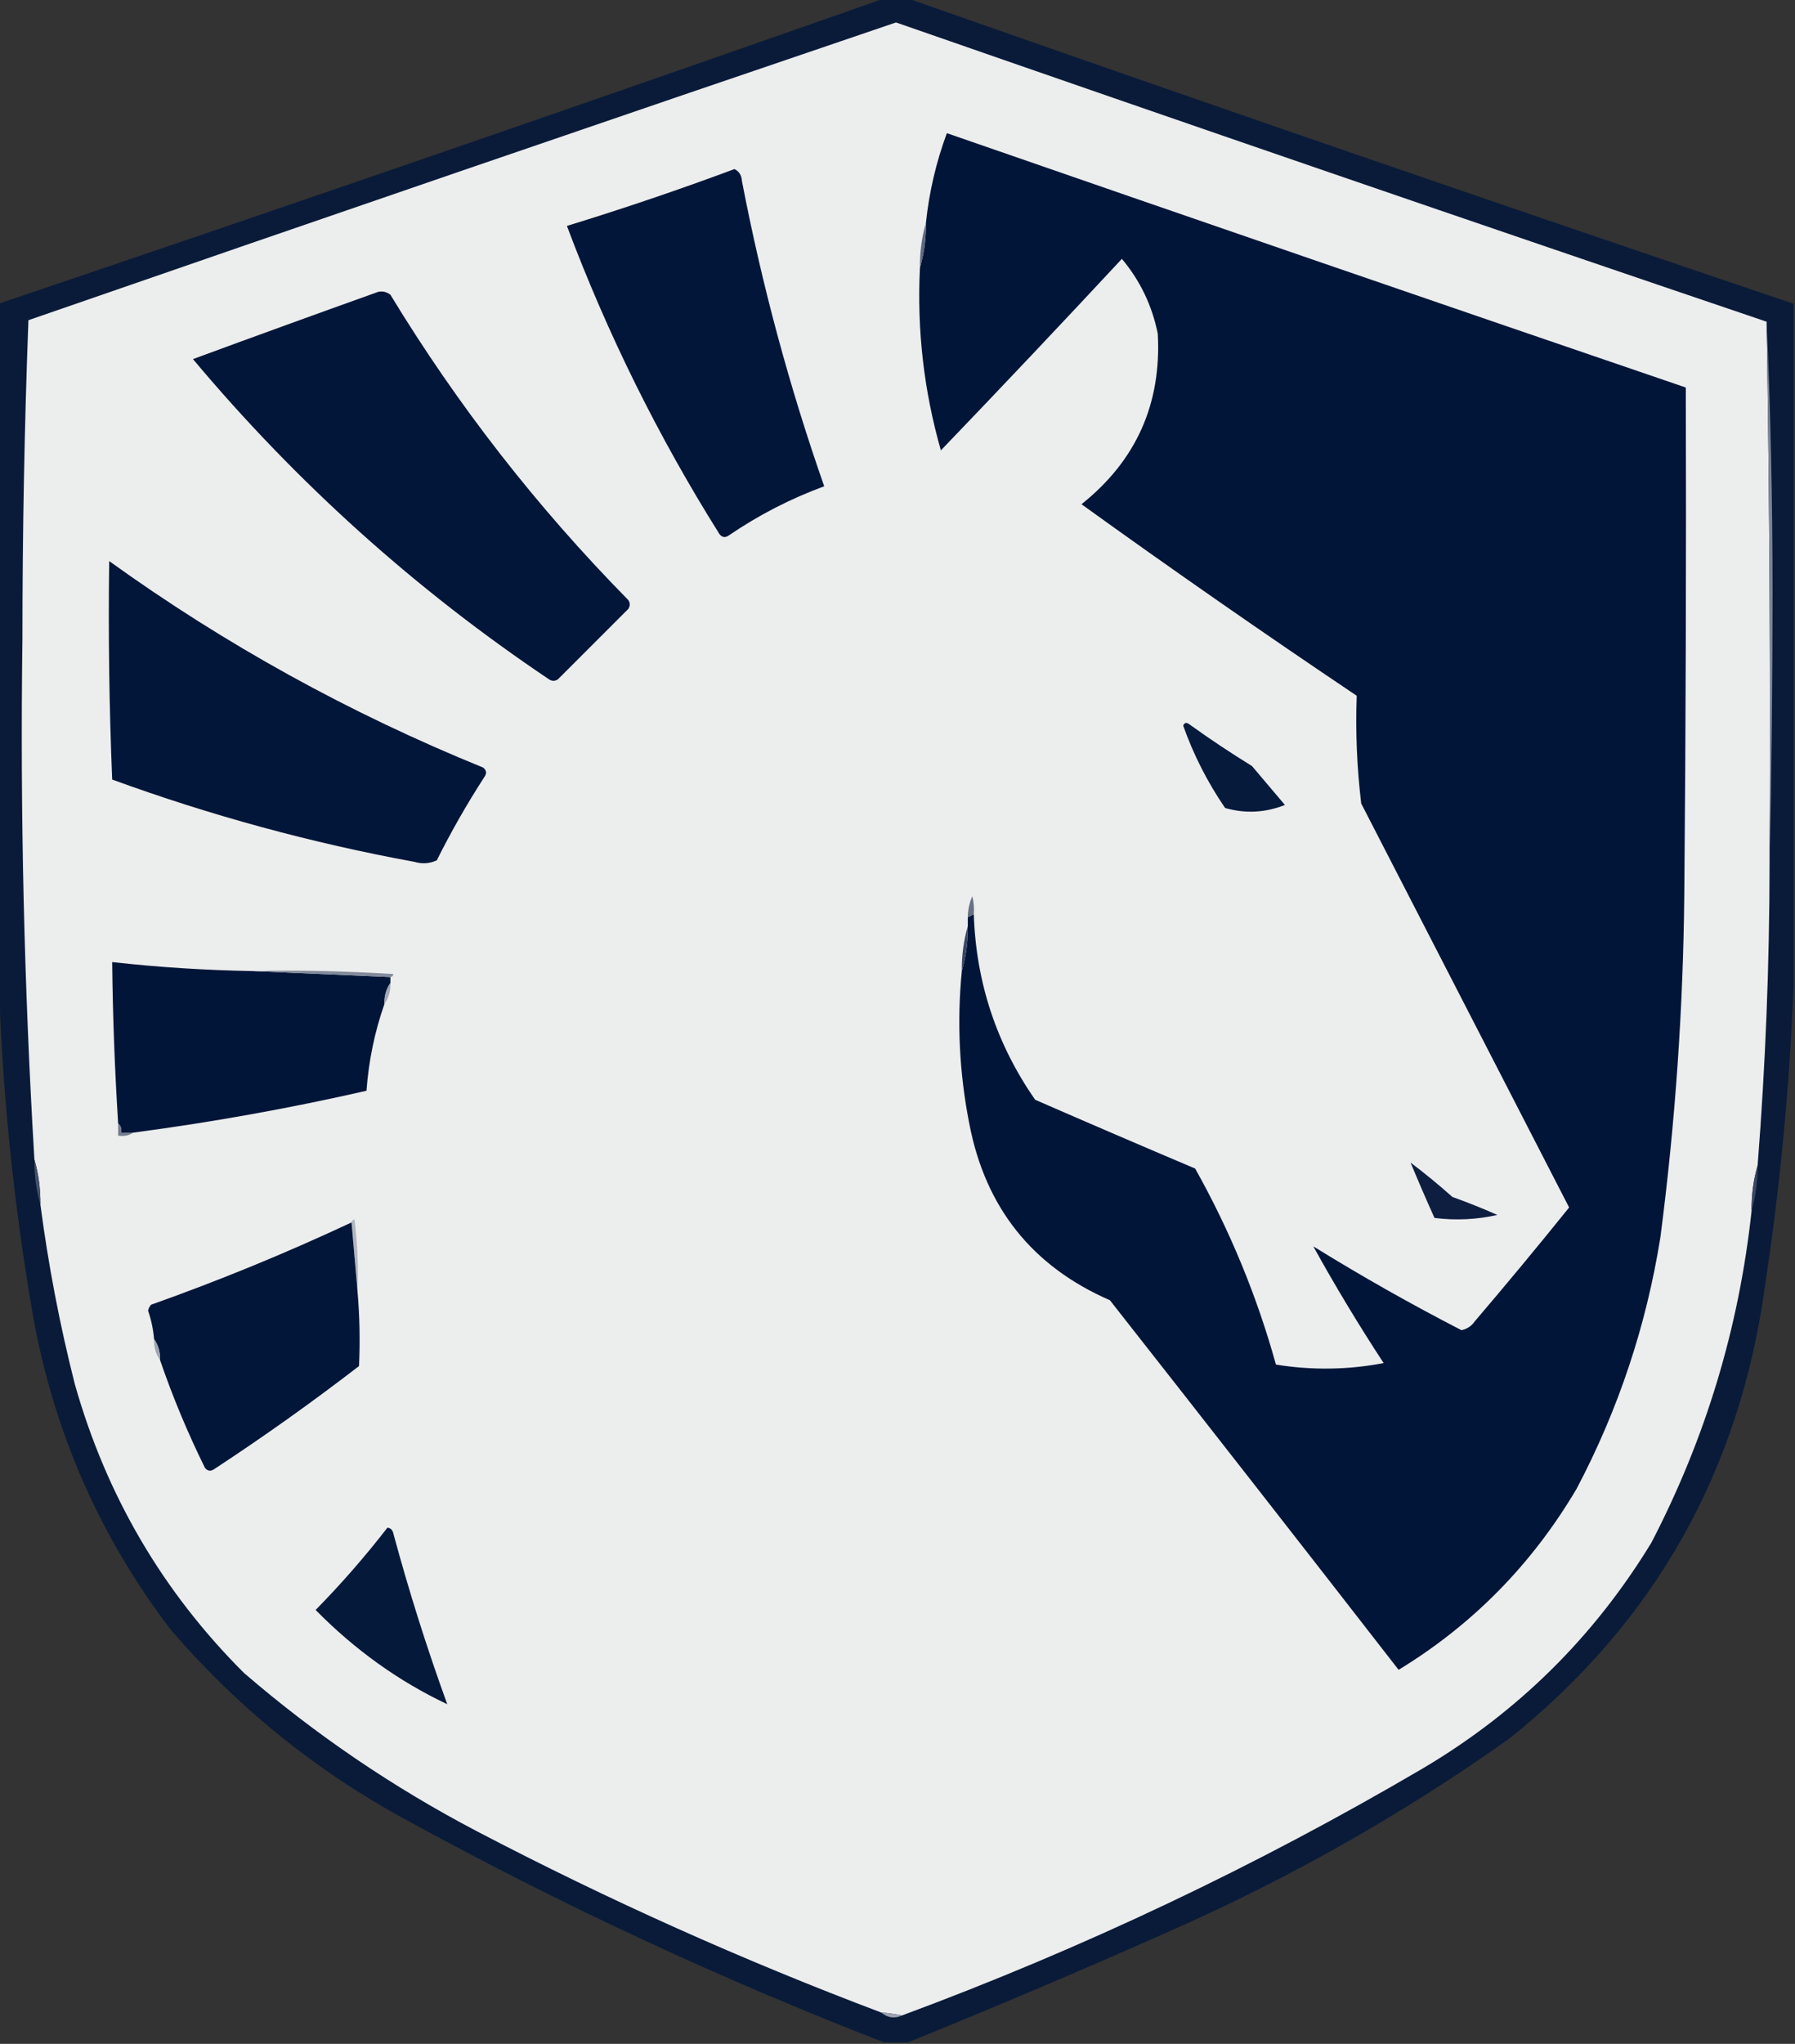
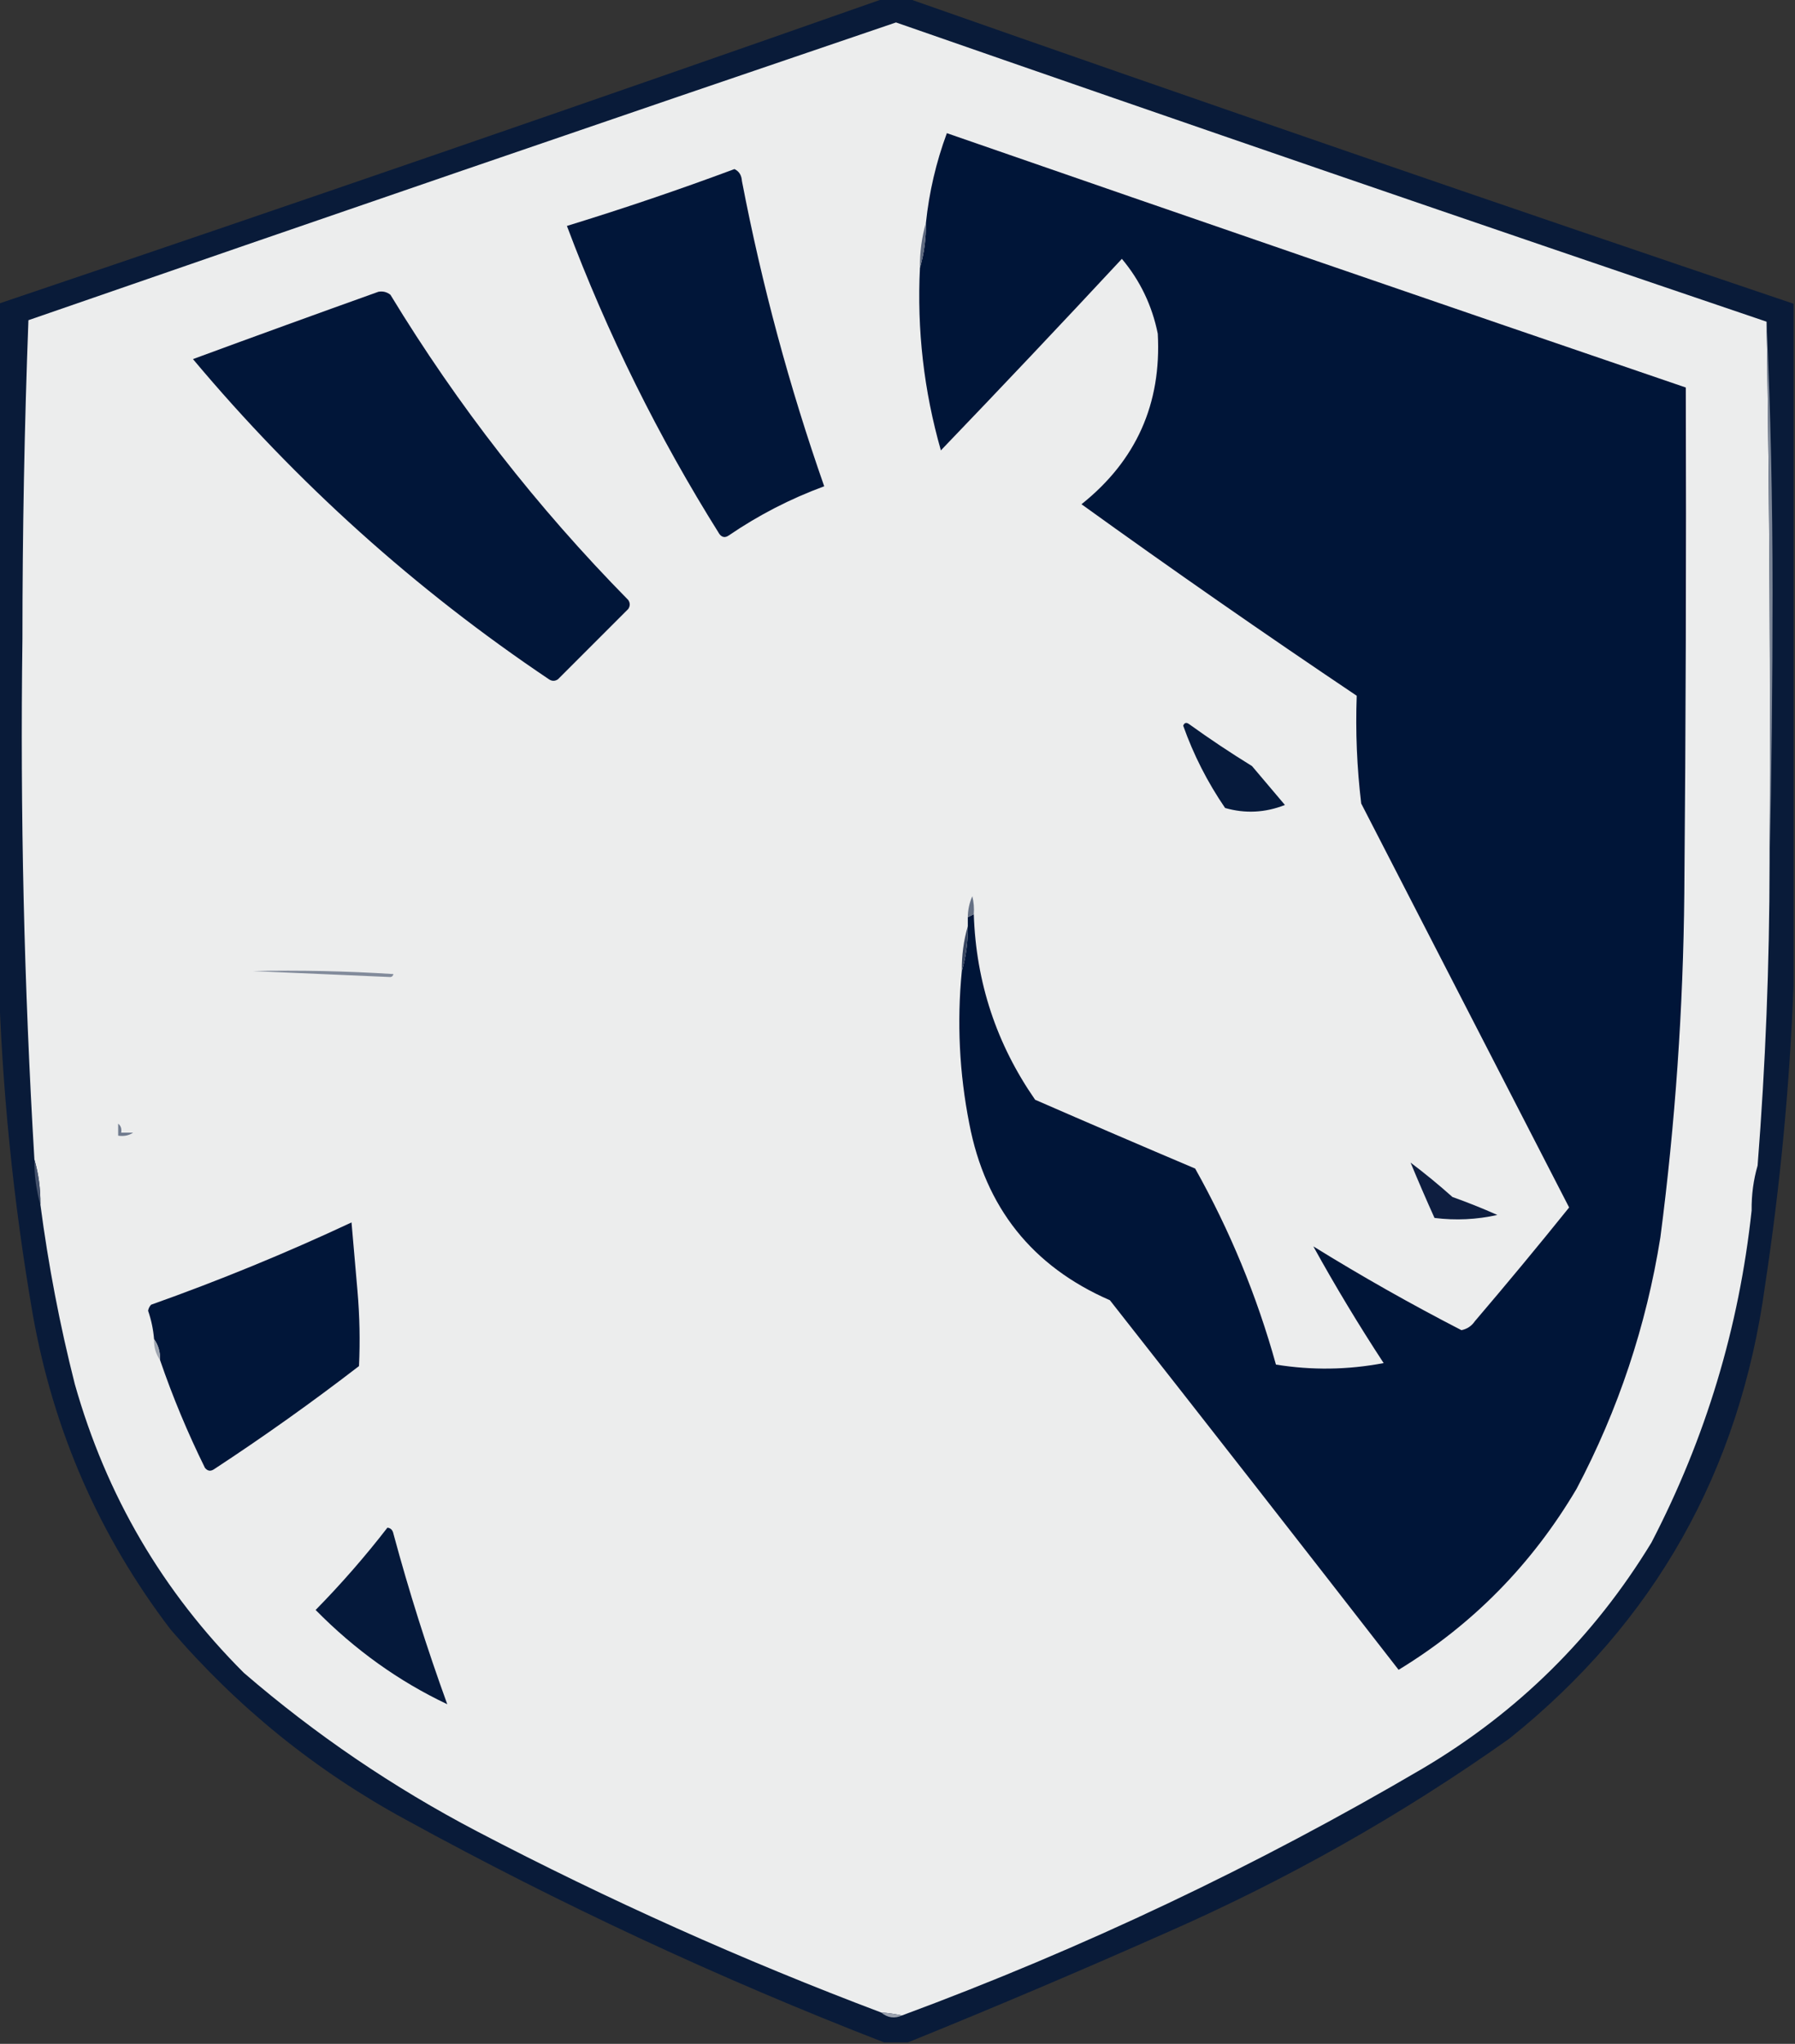
<svg xmlns="http://www.w3.org/2000/svg" version="1.1" width="600px" height="683px" style="shape-rendering:geometricPrecision; text-rendering:geometricPrecision; image-rendering:optimizeQuality; fill-rule:evenodd; clip-rule:evenodd">
  <rect width="100%" height="100%" fill="#333333" stroke="none" />
  <g>
    <path style="opacity:0.882" fill="#04183a" d="M 295.5,-0.5 C 298.167,-0.5 300.833,-0.5 303.5,-0.5C 401.869,34.068 500.535,68.068 599.5,101.5C 599.5,177.5 599.5,253.5 599.5,329.5C 598.218,362.858 595.052,396.192 590,429.5C 581.53,491.638 553.03,542.138 504.5,581C 468.568,606.478 430.234,628.145 389.5,646C 360.937,658.679 332.27,670.846 303.5,682.5C 300.833,682.5 298.167,682.5 295.5,682.5C 240.603,661.22 187.269,636.387 135.5,608C 105.521,591.701 79.354,570.535 57,544.5C 33.268,513.353 17.935,478.353 11,439.5C 4.379,401.294 0.546,362.961 -0.5,324.5C -0.5,250.167 -0.5,175.833 -0.5,101.5C 98.443,68.075 197.109,34.075 295.5,-0.5 Z" />
  </g>
  <g>
    <path style="opacity:1" fill="#eceded" d="M 590.5,107.5 C 591.496,167.762 591.829,228.095 591.5,288.5C 591.472,322.223 590.139,355.889 587.5,389.5C 586.111,394.269 585.444,399.269 585.5,404.5C 581.314,443.572 570.147,480.572 552,515.5C 532.785,547.048 507.285,572.215 475.5,591C 419.96,623.602 361.96,651.102 301.5,673.5C 299.194,673.007 296.861,672.674 294.5,672.5C 248.339,655.089 203.339,634.923 159.5,612C 131.422,597.302 105.422,579.635 81.5,559C 54.343,531.873 35.51,499.706 25,462.5C 19.981,442.72 16.148,422.72 13.5,402.5C 13.556,397.269 12.889,392.269 11.5,387.5C 8.047,329.562 6.714,271.562 7.5,213.5C 7.503,177.788 8.17,142.288 9.5,107C 106.066,73.551 202.733,40.384 299.5,7.5C 396.468,41.266 493.468,74.6 590.5,107.5 Z" />
  </g>
  <g>
    <path style="opacity:1" fill="#001538" d="M 321.5,324.5 C 322.889,319.731 323.556,314.731 323.5,309.5C 323.5,308.5 323.5,307.5 323.5,306.5C 324.167,306.167 324.833,305.833 325.5,305.5C 326.239,328.217 333.072,348.883 346,367.5C 363.809,375.268 381.643,382.935 399.5,390.5C 411.147,411.282 420.147,433.115 426.5,456C 438.508,457.945 450.508,457.778 462.5,455.5C 454.089,442.647 446.255,429.647 439,416.5C 455.132,426.483 471.632,435.816 488.5,444.5C 490.383,444.124 491.883,443.124 493,441.5C 503.689,428.979 514.189,416.312 524.5,403.5C 501.349,358.531 478.182,313.531 455,268.5C 453.564,256.496 453.064,244.496 453.5,232.5C 422.447,211.647 391.78,190.314 361.5,168.5C 379.784,153.928 388.284,134.928 387,111.5C 385.094,102.091 381.094,93.757 375,86.5C 354.988,108.011 334.822,129.344 314.5,150.5C 308.812,130.591 306.479,110.257 307.5,89.5C 308.889,84.731 309.556,79.731 309.5,74.5C 310.575,64.201 312.908,54.201 316.5,44.5C 398.794,73.042 481.127,101.375 563.5,129.5C 563.667,185.834 563.5,242.168 563,298.5C 562.637,337.003 559.97,375.337 555,413.5C 550.28,443.053 540.946,471.053 527,497.5C 512.072,522.759 492.238,542.926 467.5,558C 435.454,516.743 403.287,475.576 371,434.5C 345.035,423.185 329.368,403.519 324,375.5C 320.664,358.587 319.831,341.587 321.5,324.5 Z" />
  </g>
  <g>
    <path style="opacity:1" fill="#011639" d="M 245.5,56.5 C 247.045,57.23 247.878,58.563 248,60.5C 254.675,95.202 263.842,129.202 275.5,162.5C 264.177,166.662 253.51,172.162 243.5,179C 242.365,179.749 241.365,179.583 240.5,178.5C 220.045,145.924 203.045,111.59 189.5,75.5C 208.433,69.687 227.1,63.354 245.5,56.5 Z" />
  </g>
  <g>
    <path style="opacity:1" fill="#5e697f" d="M 309.5,74.5 C 309.556,79.731 308.889,84.731 307.5,89.5C 307.444,84.269 308.111,79.269 309.5,74.5 Z" />
  </g>
  <g>
    <path style="opacity:1" fill="#011639" d="M 126.5,97.5 C 127.978,97.238 129.311,97.571 130.5,98.5C 152.99,135.506 179.49,169.506 210,200.5C 210.667,201.5 210.667,202.5 210,203.5C 202.167,211.333 194.333,219.167 186.5,227C 185.5,227.667 184.5,227.667 183.5,227C 138.855,197.029 99.188,161.362 64.5,120C 85.194,112.382 105.86,104.882 126.5,97.5 Z" />
  </g>
  <g>
    <path style="opacity:1" fill="#7c8697" d="M 590.5,107.5 C 591.833,137.326 592.5,167.493 592.5,198C 592.5,228.335 592.167,258.502 591.5,288.5C 591.829,228.095 591.496,167.762 590.5,107.5 Z" />
  </g>
  <g>
-     <path style="opacity:1" fill="#011638" d="M 36.5,187.5 C 75.212,215.366 116.878,238.366 161.5,256.5C 162.583,257.365 162.749,258.365 162,259.5C 156.161,268.508 150.828,277.841 146,287.5C 143.599,288.602 141.099,288.769 138.5,288C 104.055,281.678 70.388,272.511 37.5,260.5C 36.5,236.176 36.167,211.842 36.5,187.5 Z" />
-   </g>
+     </g>
  <g>
    <path style="opacity:1" fill="#061a3c" d="M 395.5,242.5 C 395.897,241.475 396.563,241.308 397.5,242C 404.328,246.915 411.328,251.581 418.5,256C 422.167,260.333 425.833,264.667 429.5,269C 422.887,271.598 416.22,271.931 409.5,270C 403.607,261.38 398.941,252.214 395.5,242.5 Z" />
  </g>
  <g>
    <path style="opacity:1" fill="#667185" d="M 325.5,305.5 C 324.833,305.833 324.167,306.167 323.5,306.5C 323.523,304.073 324.023,301.74 325,299.5C 325.495,301.473 325.662,303.473 325.5,305.5 Z" />
  </g>
  <g>
-     <path style="opacity:1" fill="#011538" d="M 84.5,324.5 C 99.833,325.167 115.167,325.833 130.5,326.5C 130.5,327.167 130.5,327.833 130.5,328.5C 129.076,330.515 128.41,332.848 128.5,335.5C 125.24,344.794 123.24,354.461 122.5,364.5C 96.731,370.372 70.731,375.039 44.5,378.5C 43.167,378.5 41.833,378.5 40.5,378.5C 40.737,377.209 40.404,376.209 39.5,375.5C 38.358,357.52 37.691,339.52 37.5,321.5C 53.104,323.234 68.771,324.234 84.5,324.5 Z" />
-   </g>
+     </g>
  <g>
    <path style="opacity:1" fill="#384661" d="M 323.5,309.5 C 323.556,314.731 322.889,319.731 321.5,324.5C 321.444,319.269 322.111,314.269 323.5,309.5 Z" />
  </g>
  <g>
    <path style="opacity:1" fill="#828b9b" d="M 84.5,324.5 C 100.181,324.167 115.848,324.501 131.5,325.5C 131.376,326.107 131.043,326.44 130.5,326.5C 115.167,325.833 99.833,325.167 84.5,324.5 Z" />
  </g>
  <g>
-     <path style="opacity:1" fill="#a2a8b3" d="M 130.5,328.5 C 130.59,331.152 129.924,333.485 128.5,335.5C 128.41,332.848 129.076,330.515 130.5,328.5 Z" />
-   </g>
+     </g>
  <g>
    <path style="opacity:1" fill="#707b8e" d="M 39.5,375.5 C 40.404,376.209 40.737,377.209 40.5,378.5C 41.833,378.5 43.167,378.5 44.5,378.5C 43.081,379.451 41.415,379.784 39.5,379.5C 39.5,378.167 39.5,376.833 39.5,375.5 Z" />
  </g>
  <g>
    <path style="opacity:1" fill="#0e1e40" d="M 471.5,388.5 C 476.293,392.121 480.96,395.954 485.5,400C 490.58,401.804 495.58,403.804 500.5,406C 493.582,407.551 486.582,407.884 479.5,407C 476.734,400.867 474.068,394.701 471.5,388.5 Z" />
  </g>
  <g>
    <path style="opacity:1" fill="#44516b" d="M 11.5,387.5 C 12.889,392.269 13.556,397.269 13.5,402.5C 12.111,397.731 11.444,392.731 11.5,387.5 Z" />
  </g>
  <g>
-     <path style="opacity:1" fill="#3a4762" d="M 587.5,389.5 C 587.556,394.731 586.889,399.731 585.5,404.5C 585.444,399.269 586.111,394.269 587.5,389.5 Z" />
-   </g>
+     </g>
  <g>
-     <path style="opacity:1" fill="#b1b7bf" d="M 117.5,408.5 C 117.56,407.957 117.893,407.624 118.5,407.5C 119.498,415.472 119.831,423.472 119.5,431.5C 118.833,423.833 118.167,416.167 117.5,408.5 Z" />
-   </g>
+     </g>
  <g>
    <path style="opacity:1" fill="#011639" d="M 117.5,408.5 C 118.167,416.167 118.833,423.833 119.5,431.5C 120.222,439.827 120.389,448.16 120,456.5C 104.273,468.614 88.106,480.114 71.5,491C 70.365,491.749 69.365,491.583 68.5,490.5C 62.694,478.724 57.694,466.724 53.5,454.5C 53.59,451.848 52.924,449.515 51.5,447.5C 51.232,444.26 50.566,441.094 49.5,438C 49.645,437.228 49.978,436.561 50.5,436C 73.3,427.902 95.634,418.735 117.5,408.5 Z" />
  </g>
  <g>
    <path style="opacity:1" fill="#9fa6b1" d="M 51.5,447.5 C 52.924,449.515 53.59,451.848 53.5,454.5C 52.076,452.485 51.41,450.152 51.5,447.5 Z" />
  </g>
  <g>
    <path style="opacity:1" fill="#05193b" d="M 129.5,510.5 C 130.586,510.62 131.253,511.287 131.5,512.5C 136.691,531.74 142.691,550.74 149.5,569.5C 133.287,561.827 118.62,551.327 105.5,538C 114.082,529.258 122.082,520.091 129.5,510.5 Z" />
  </g>
  <g>
    <path style="opacity:1" fill="#9ba2ae" d="M 294.5,672.5 C 296.861,672.674 299.194,673.007 301.5,673.5C 299.047,674.645 296.713,674.312 294.5,672.5 Z" />
  </g>
</svg>